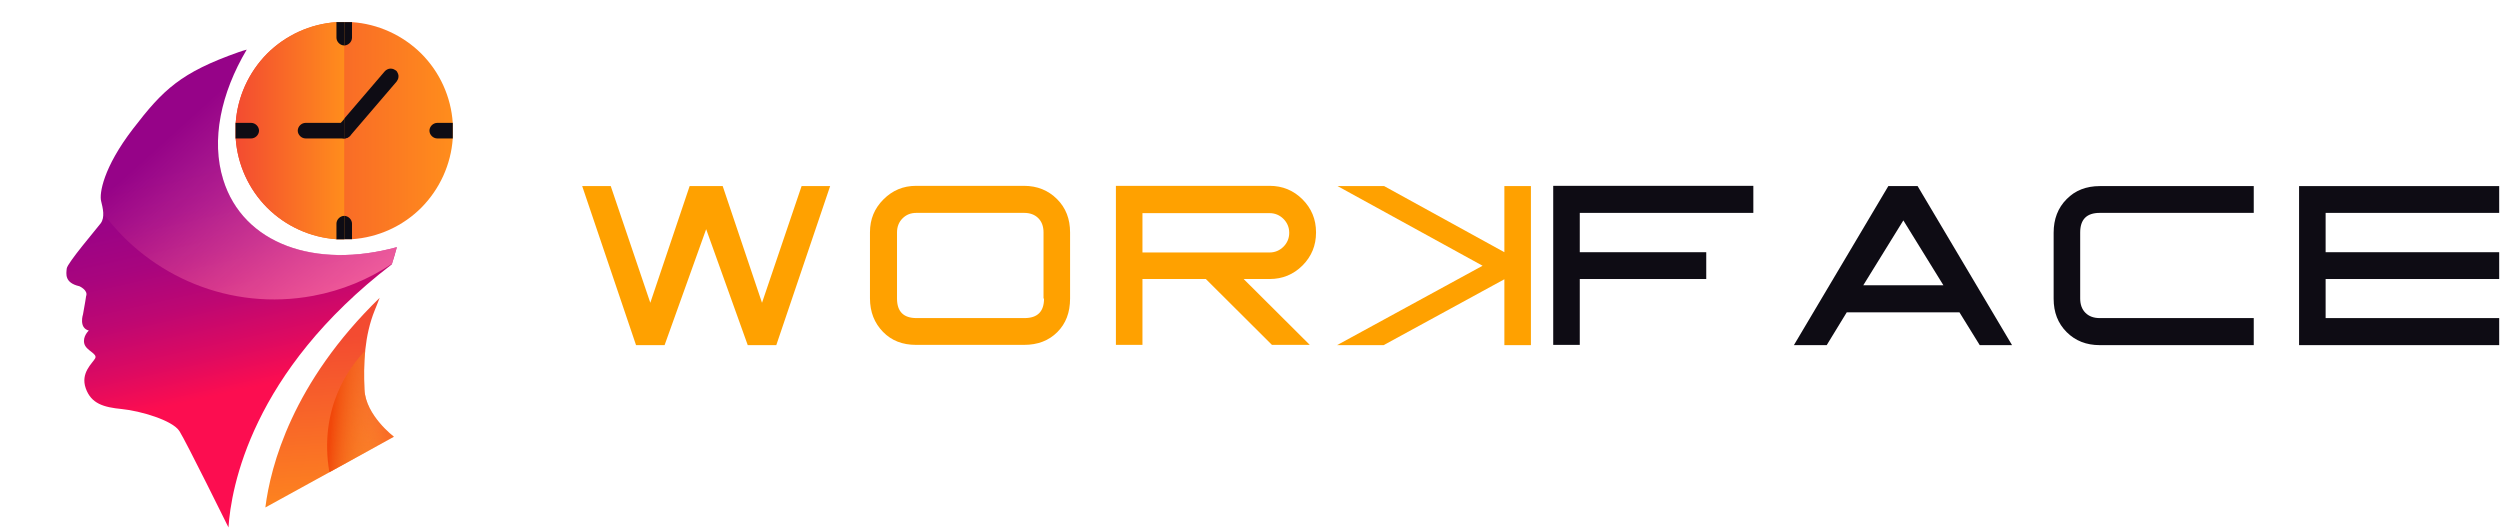
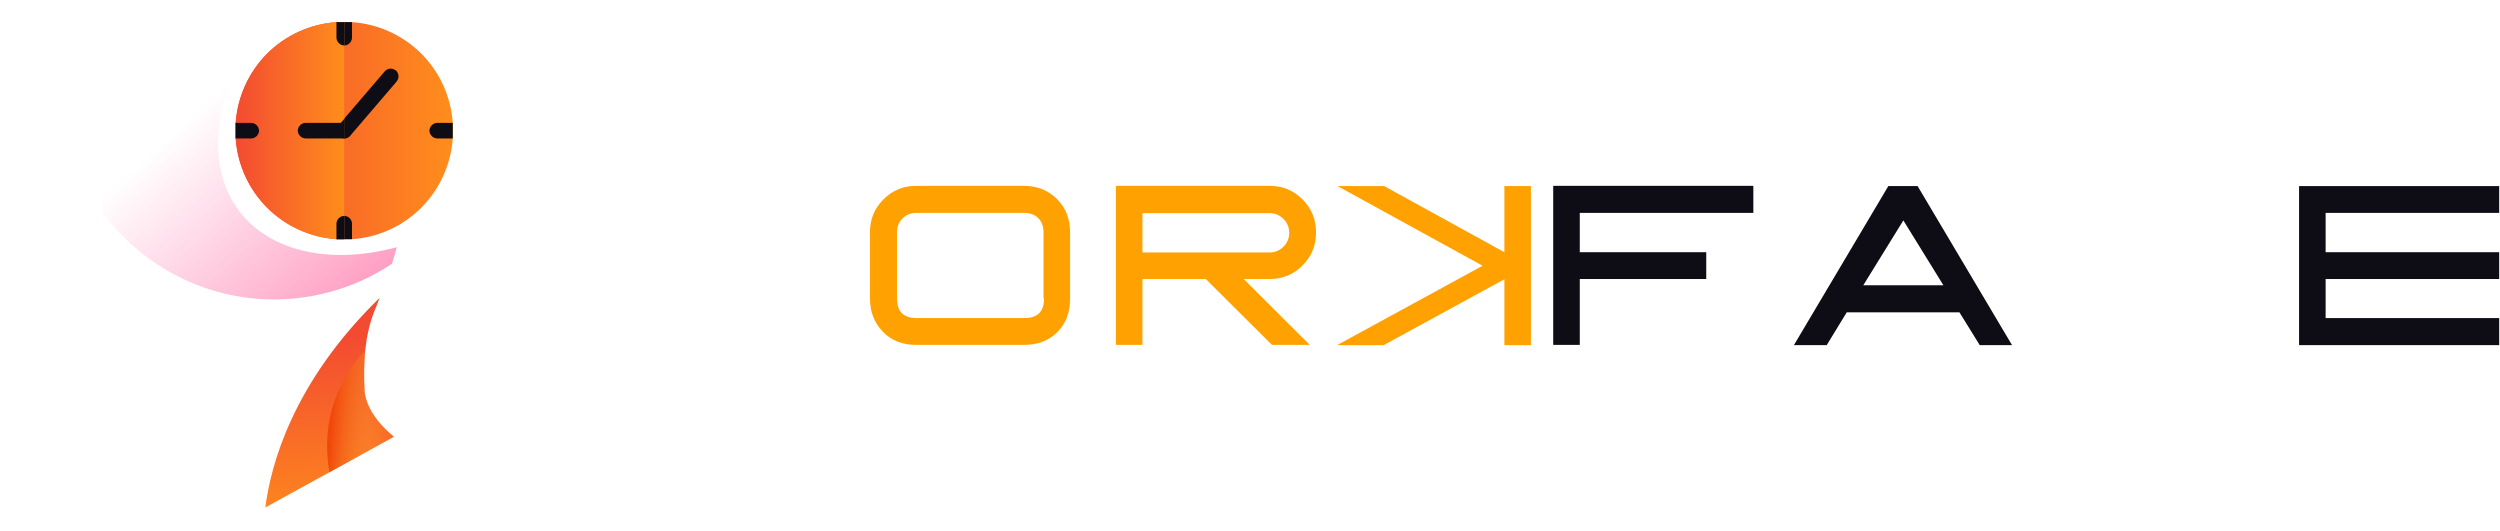
<svg xmlns="http://www.w3.org/2000/svg" width="226" height="48" viewBox="0 0 226 48" fill="none">
-   <path d="M75.045 16.823L70.177 31.2H67.596L63.837 20.717L60.079 31.2H57.498L52.63 16.823H55.211L58.788 27.373L62.343 16.823H65.332L68.886 27.373L72.464 16.823H75.045Z" fill="#FFA100" />
  <path d="M96.735 26.989C96.735 28.257 96.35 29.253 95.581 30.023C94.811 30.793 93.815 31.177 92.569 31.177H82.811C81.588 31.177 80.592 30.793 79.822 30C79.052 29.208 78.645 28.211 78.645 26.966V20.989C78.645 19.811 79.052 18.838 79.867 18.023C80.683 17.208 81.656 16.8 82.811 16.8H92.569C93.769 16.8 94.766 17.208 95.558 18C96.35 18.793 96.735 19.789 96.735 21.011V26.989ZM94.335 26.989V21.011C94.335 20.468 94.177 20.038 93.86 19.721C93.543 19.404 93.113 19.245 92.592 19.245H82.834C82.335 19.245 81.928 19.404 81.588 19.743C81.249 20.083 81.09 20.513 81.09 21.011V26.989C81.09 28.166 81.679 28.755 82.856 28.755H92.615C93.792 28.755 94.381 28.166 94.381 26.989H94.335Z" fill="#FFA100" />
  <path d="M118.969 21.034C118.969 22.189 118.561 23.185 117.746 24C116.931 24.815 115.935 25.223 114.78 25.223H112.426L118.403 31.177H114.984L109.007 25.223H103.278V31.177H100.878V16.8H114.78C115.935 16.8 116.931 17.208 117.746 18.023C118.561 18.838 118.969 19.834 118.969 20.989V21.034ZM116.546 21.034C116.546 20.558 116.365 20.128 116.026 19.789C115.686 19.449 115.256 19.268 114.78 19.268H103.278V22.823H114.78C115.256 22.823 115.686 22.642 116.026 22.302C116.365 21.962 116.546 21.532 116.546 21.057V21.034Z" fill="#FFA100" />
  <path d="M134.025 24.023L120.916 16.823H125.127L135.995 22.8V16.823H138.395V31.2H135.995V25.245L125.082 31.2H120.871L134.025 24.023Z" fill="#FFA100" />
  <path d="M158.502 19.245H142.811V22.8H154.245V25.223H142.811V31.177H140.411V16.8H158.502V19.223V19.245Z" fill="#0E0C14" />
  <path d="M181.934 31.2H178.968L177.134 28.234H166.946L165.134 31.2H162.168L170.704 16.823H173.353L181.889 31.2H181.934ZM175.685 25.789L172.063 19.924L168.44 25.789H175.663H175.685Z" fill="#0E0C14" />
-   <path d="M203.739 31.2H189.815C188.615 31.2 187.619 30.815 186.826 30.023C186.034 29.23 185.649 28.234 185.649 27.011V21.034C185.649 19.811 186.034 18.792 186.826 18C187.596 17.207 188.615 16.823 189.815 16.823H203.739V19.245H189.815C188.638 19.245 188.049 19.834 188.049 21.011V26.989C188.049 27.532 188.207 27.962 188.524 28.279C188.841 28.596 189.272 28.755 189.815 28.755H203.739V31.177V31.2Z" fill="#0E0C14" />
  <path d="M225.927 31.2H207.836V16.823H225.927V19.245H210.236V22.8H225.927V25.223H210.236V28.755H225.927V31.177V31.2Z" fill="#0E0C14" />
-   <path d="M20.652 47.707C20.881 44.093 22.729 33.627 35.419 23.897C35.583 23.406 35.73 22.883 35.877 22.343C28.518 24.355 21.977 22.065 20.178 16.243C19.066 12.662 19.965 8.427 22.304 4.486C22.059 4.551 21.797 4.633 21.568 4.715C16.335 6.562 14.749 8.1 12.034 11.632C9.303 15.181 8.976 17.519 9.14 18.173C9.303 18.827 9.5 19.645 9.107 20.184C8.698 20.724 6.082 23.782 6.033 24.273C5.984 24.763 5.82 25.565 7.177 25.875C7.177 25.875 7.995 26.235 7.783 26.775C7.783 26.775 7.668 27.56 7.505 28.41C7.505 28.41 7.096 29.637 8.028 29.882C8.028 29.882 7.455 30.405 7.619 31.059C7.783 31.713 8.845 31.959 8.6 32.4C8.355 32.842 7.259 33.708 7.75 35.098C8.24 36.488 9.352 36.816 11.02 36.979C12.688 37.143 15.599 37.993 16.221 38.974C16.842 39.955 20.652 47.674 20.652 47.674V47.707Z" fill="url(#paint0_linear_16_542)" />
  <path d="M20.178 16.243C19.066 12.662 19.966 8.427 22.304 4.486C22.059 4.551 21.797 4.633 21.568 4.715C16.335 6.562 14.749 8.1 12.034 11.632C9.303 15.181 8.976 17.519 9.14 18.173C9.222 18.517 9.32 18.909 9.336 19.285C13.572 25.009 20.832 28.132 28.306 26.742C30.939 26.252 33.342 25.238 35.435 23.848C35.583 23.373 35.73 22.866 35.877 22.343C28.502 24.338 21.977 22.049 20.178 16.243Z" fill="url(#paint1_linear_16_542)" />
  <path d="M32.95 35.229C32.835 32.891 32.95 30.323 33.882 28.034C33.996 27.74 34.16 27.363 34.323 26.922C26.425 34.592 24.462 42.114 23.988 45.875L35.615 39.481C35.632 39.481 33.064 37.584 32.95 35.229Z" fill="url(#paint2_linear_16_542)" />
  <path d="M32.95 35.229C32.901 34.085 32.901 32.891 33.015 31.697C31.625 33.136 28.78 36.897 29.777 42.686L35.615 39.481C35.632 39.481 33.064 37.584 32.95 35.229Z" fill="url(#paint3_linear_16_542)" />
  <path d="M40.93 11.812C40.93 12.057 40.93 12.286 40.93 12.515C40.766 14.87 39.753 17.094 38.084 18.778C36.416 20.446 34.193 21.46 31.821 21.624C31.592 21.624 31.363 21.624 31.118 21.624C30.873 21.624 30.644 21.624 30.415 21.624C28.06 21.46 25.836 20.446 24.152 18.778C22.484 17.11 21.47 14.886 21.306 12.515C21.306 12.286 21.306 12.057 21.306 11.812C21.306 11.566 21.306 11.338 21.306 11.109C21.47 8.754 22.484 6.53 24.152 4.845C25.82 3.177 28.044 2.164 30.415 2C30.644 2 30.873 2 31.118 2C31.363 2 31.592 2 31.821 2C34.176 2.164 36.4 3.177 38.084 4.845C39.753 6.513 40.766 8.737 40.93 11.109C40.93 11.338 40.93 11.566 40.93 11.812Z" fill="url(#paint4_linear_16_542)" />
  <path d="M31.821 20.217V21.624C31.593 21.624 31.363 21.624 31.118 21.624C30.873 21.624 30.644 21.624 30.415 21.624V20.217C30.415 20.037 30.497 19.858 30.628 19.727C30.758 19.596 30.938 19.514 31.118 19.514C31.298 19.514 31.478 19.596 31.609 19.727C31.74 19.858 31.821 20.037 31.821 20.217Z" fill="#0E0C14" />
  <path d="M40.93 11.812C40.93 12.057 40.93 12.286 40.93 12.515H39.524C39.344 12.515 39.164 12.433 39.033 12.302C38.902 12.172 38.821 11.992 38.821 11.812C38.821 11.632 38.902 11.452 39.033 11.321C39.164 11.19 39.344 11.109 39.524 11.109H40.93C40.93 11.338 40.93 11.566 40.93 11.812Z" fill="#0E0C14" />
  <path d="M23.416 11.812C23.416 11.992 23.334 12.172 23.203 12.302C23.073 12.433 22.893 12.515 22.713 12.515H21.306C21.306 12.286 21.306 12.057 21.306 11.812C21.306 11.566 21.306 11.338 21.306 11.109H22.713C22.893 11.109 23.073 11.19 23.203 11.321C23.334 11.452 23.416 11.632 23.416 11.812Z" fill="#304046" />
  <path d="M31.821 2V3.406C31.821 3.586 31.74 3.766 31.609 3.897C31.478 4.028 31.298 4.11 31.118 4.11C30.938 4.11 30.758 4.028 30.628 3.897C30.497 3.766 30.415 3.586 30.415 3.406V2C30.644 2 30.873 2 31.118 2C31.363 2 31.593 2 31.821 2Z" fill="#0E0C14" />
  <path d="M31.118 12.515C30.988 12.515 30.857 12.482 30.742 12.4C30.628 12.335 30.546 12.221 30.481 12.106C30.431 11.992 30.399 11.845 30.415 11.714C30.431 11.583 30.497 11.452 30.579 11.354L34.781 6.448C34.847 6.383 34.912 6.317 34.994 6.284C35.076 6.235 35.157 6.219 35.256 6.203C35.354 6.203 35.435 6.203 35.534 6.235C35.615 6.268 35.697 6.317 35.779 6.366C35.861 6.415 35.91 6.497 35.942 6.579C35.992 6.661 36.008 6.742 36.024 6.84C36.024 6.939 36.024 7.02 35.992 7.118C35.959 7.2 35.91 7.282 35.861 7.364L31.658 12.27C31.593 12.351 31.511 12.4 31.413 12.45C31.315 12.499 31.216 12.515 31.118 12.515Z" fill="#0E0C14" />
  <path d="M31.118 12.515H27.619C27.439 12.515 27.259 12.433 27.128 12.302C26.997 12.172 26.916 11.992 26.916 11.812C26.916 11.632 26.997 11.452 27.128 11.321C27.259 11.19 27.439 11.109 27.619 11.109H31.118C31.298 11.109 31.478 11.19 31.609 11.321C31.74 11.452 31.821 11.632 31.821 11.812C31.821 11.992 31.74 12.172 31.609 12.302C31.478 12.433 31.314 12.515 31.118 12.515Z" fill="#0E0C14" />
  <path d="M30.415 2C28.06 2.164 25.836 3.177 24.152 4.845C22.484 6.53 21.47 8.754 21.306 11.109C21.306 11.338 21.306 11.566 21.306 11.812C21.306 12.057 21.306 12.286 21.306 12.515C21.47 14.87 22.484 17.094 24.152 18.778C25.82 20.446 28.044 21.46 30.415 21.624C30.644 21.624 30.873 21.624 31.118 21.624V2C30.889 2 30.644 2 30.415 2Z" fill="url(#paint5_linear_16_542)" />
  <path d="M30.415 20.217V21.624H31.118V19.514C30.938 19.514 30.758 19.596 30.628 19.727C30.497 19.858 30.415 20.037 30.415 20.217Z" fill="#0E0C14" />
  <path d="M23.416 11.812C23.416 11.992 23.334 12.172 23.203 12.302C23.073 12.433 22.893 12.515 22.713 12.515H21.306C21.306 12.286 21.306 12.057 21.306 11.812C21.306 11.566 21.306 11.338 21.306 11.109H22.713C22.893 11.109 23.073 11.19 23.203 11.321C23.334 11.452 23.416 11.632 23.416 11.812Z" fill="#0E0C14" />
  <path d="M30.415 2V3.406C30.415 3.586 30.497 3.766 30.628 3.897C30.758 4.028 30.938 4.11 31.118 4.11V2C30.889 2 30.644 2 30.415 2Z" fill="#0E0C14" />
  <path d="M30.595 11.354C30.513 11.452 30.448 11.583 30.431 11.714C30.415 11.845 30.431 11.975 30.497 12.106C30.546 12.221 30.644 12.335 30.759 12.4C30.873 12.466 31.004 12.515 31.135 12.515V10.732L30.595 11.354Z" fill="#0E0C14" />
  <path d="M27.619 11.109C27.439 11.109 27.259 11.19 27.128 11.321C26.997 11.452 26.916 11.632 26.916 11.812C26.916 11.992 26.997 12.172 27.128 12.302C27.259 12.433 27.439 12.515 27.619 12.515H31.118V11.109H27.619Z" fill="#0E0C14" />
  <defs>
    <linearGradient id="paint0_linear_16_542" x1="23.209" y1="34.94" x2="18.631" y2="14.662" gradientUnits="userSpaceOnUse">
      <stop stop-color="#FC0D50" />
      <stop offset="0.18" stop-color="#DD0A61" />
      <stop offset="0.399" stop-color="#BE0772" />
      <stop offset="0.612" stop-color="#A8057E" />
      <stop offset="0.816" stop-color="#9B0386" />
      <stop offset="1" stop-color="#960388" />
    </linearGradient>
    <linearGradient id="paint1_linear_16_542" x1="36.183" y1="34.435" x2="15.742" y2="11.868" gradientUnits="userSpaceOnUse">
      <stop stop-color="#FF7BAC" />
      <stop offset="1" stop-color="#FF7BAC" stop-opacity="0" />
    </linearGradient>
    <linearGradient id="paint2_linear_16_542" x1="29.01" y1="30.574" x2="30.155" y2="48.072" gradientUnits="userSpaceOnUse">
      <stop stop-color="#F34B31" />
      <stop offset="1" stop-color="#FF8D1C" />
    </linearGradient>
    <linearGradient id="paint3_linear_16_542" x1="30.042" y1="37.075" x2="35.085" y2="37.511" gradientUnits="userSpaceOnUse">
      <stop stop-color="#F1470A" />
      <stop offset="0.129" stop-color="#F25611" stop-opacity="0.871" />
      <stop offset="0.721" stop-color="#F9972F" stop-opacity="0.279" />
      <stop offset="1" stop-color="#FBB03B" stop-opacity="0" />
    </linearGradient>
    <linearGradient id="paint4_linear_16_542" x1="21.309" y1="11.812" x2="40.932" y2="11.812" gradientUnits="userSpaceOnUse">
      <stop stop-color="#F34B31" />
      <stop offset="1" stop-color="#FF8D1C" />
    </linearGradient>
    <linearGradient id="paint5_linear_16_542" x1="21.309" y1="11.812" x2="31.121" y2="11.812" gradientUnits="userSpaceOnUse">
      <stop stop-color="#F34B31" />
      <stop offset="1" stop-color="#FF8D1C" />
    </linearGradient>
  </defs>
</svg>